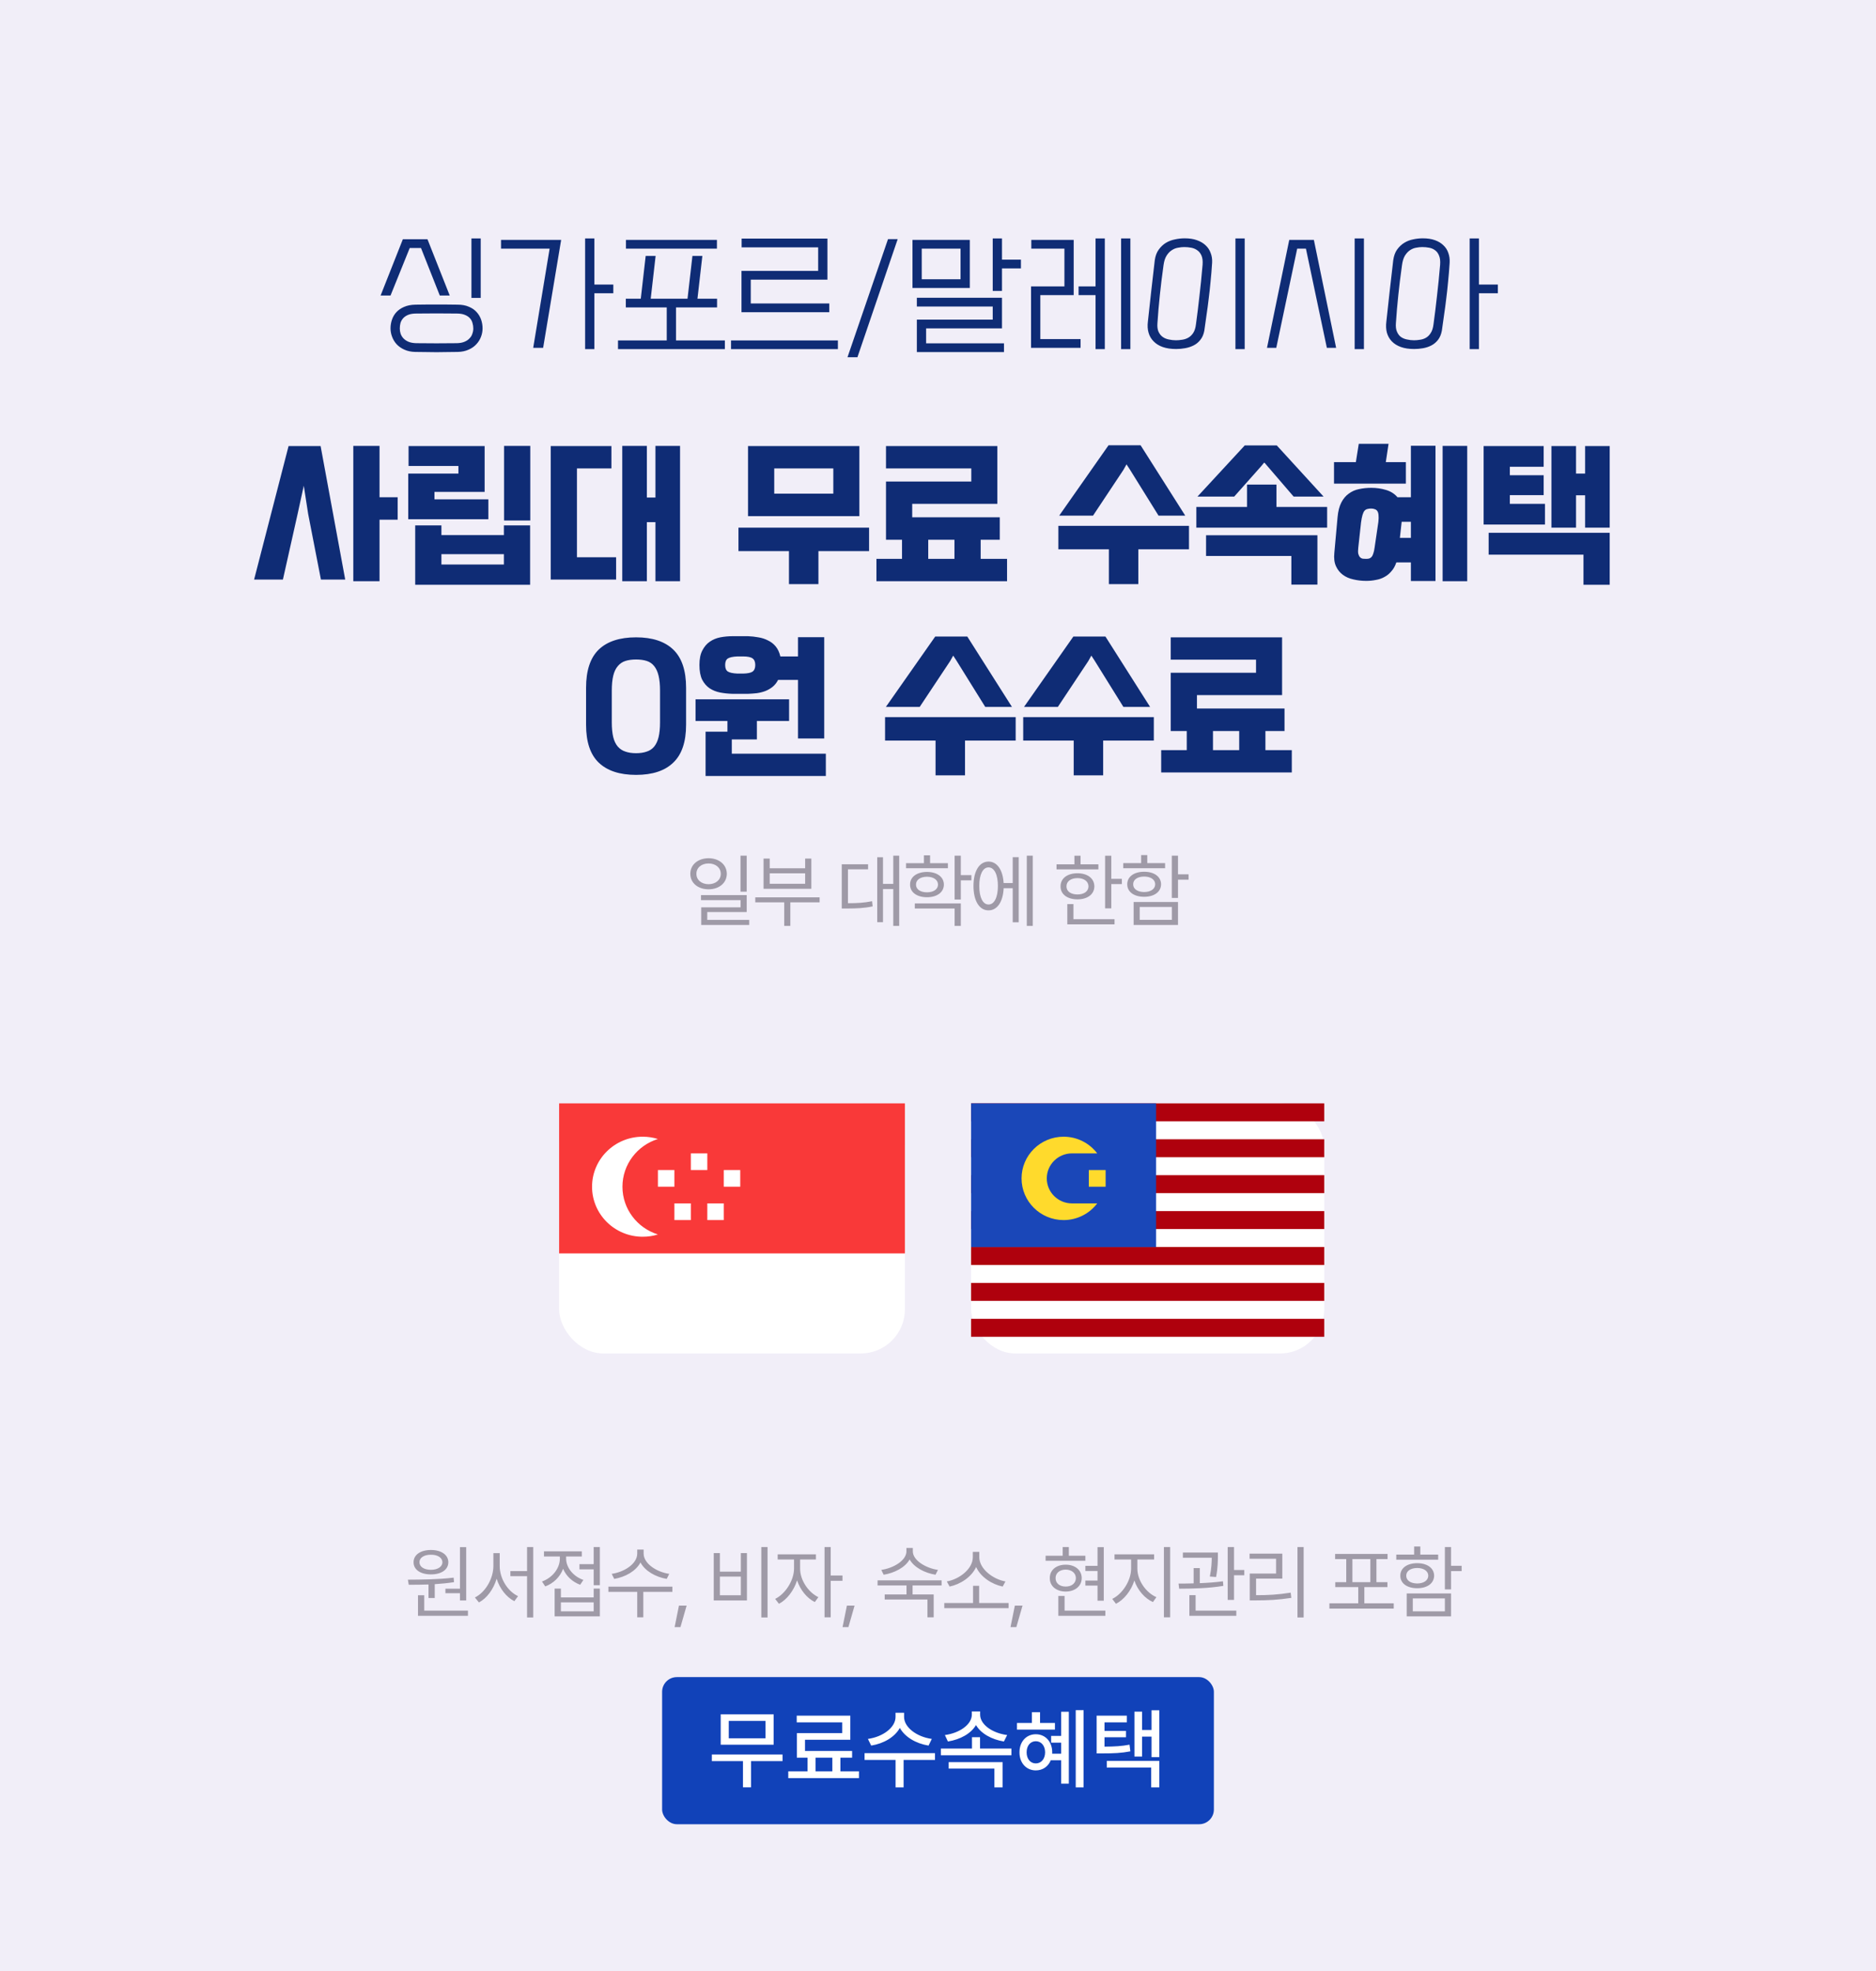
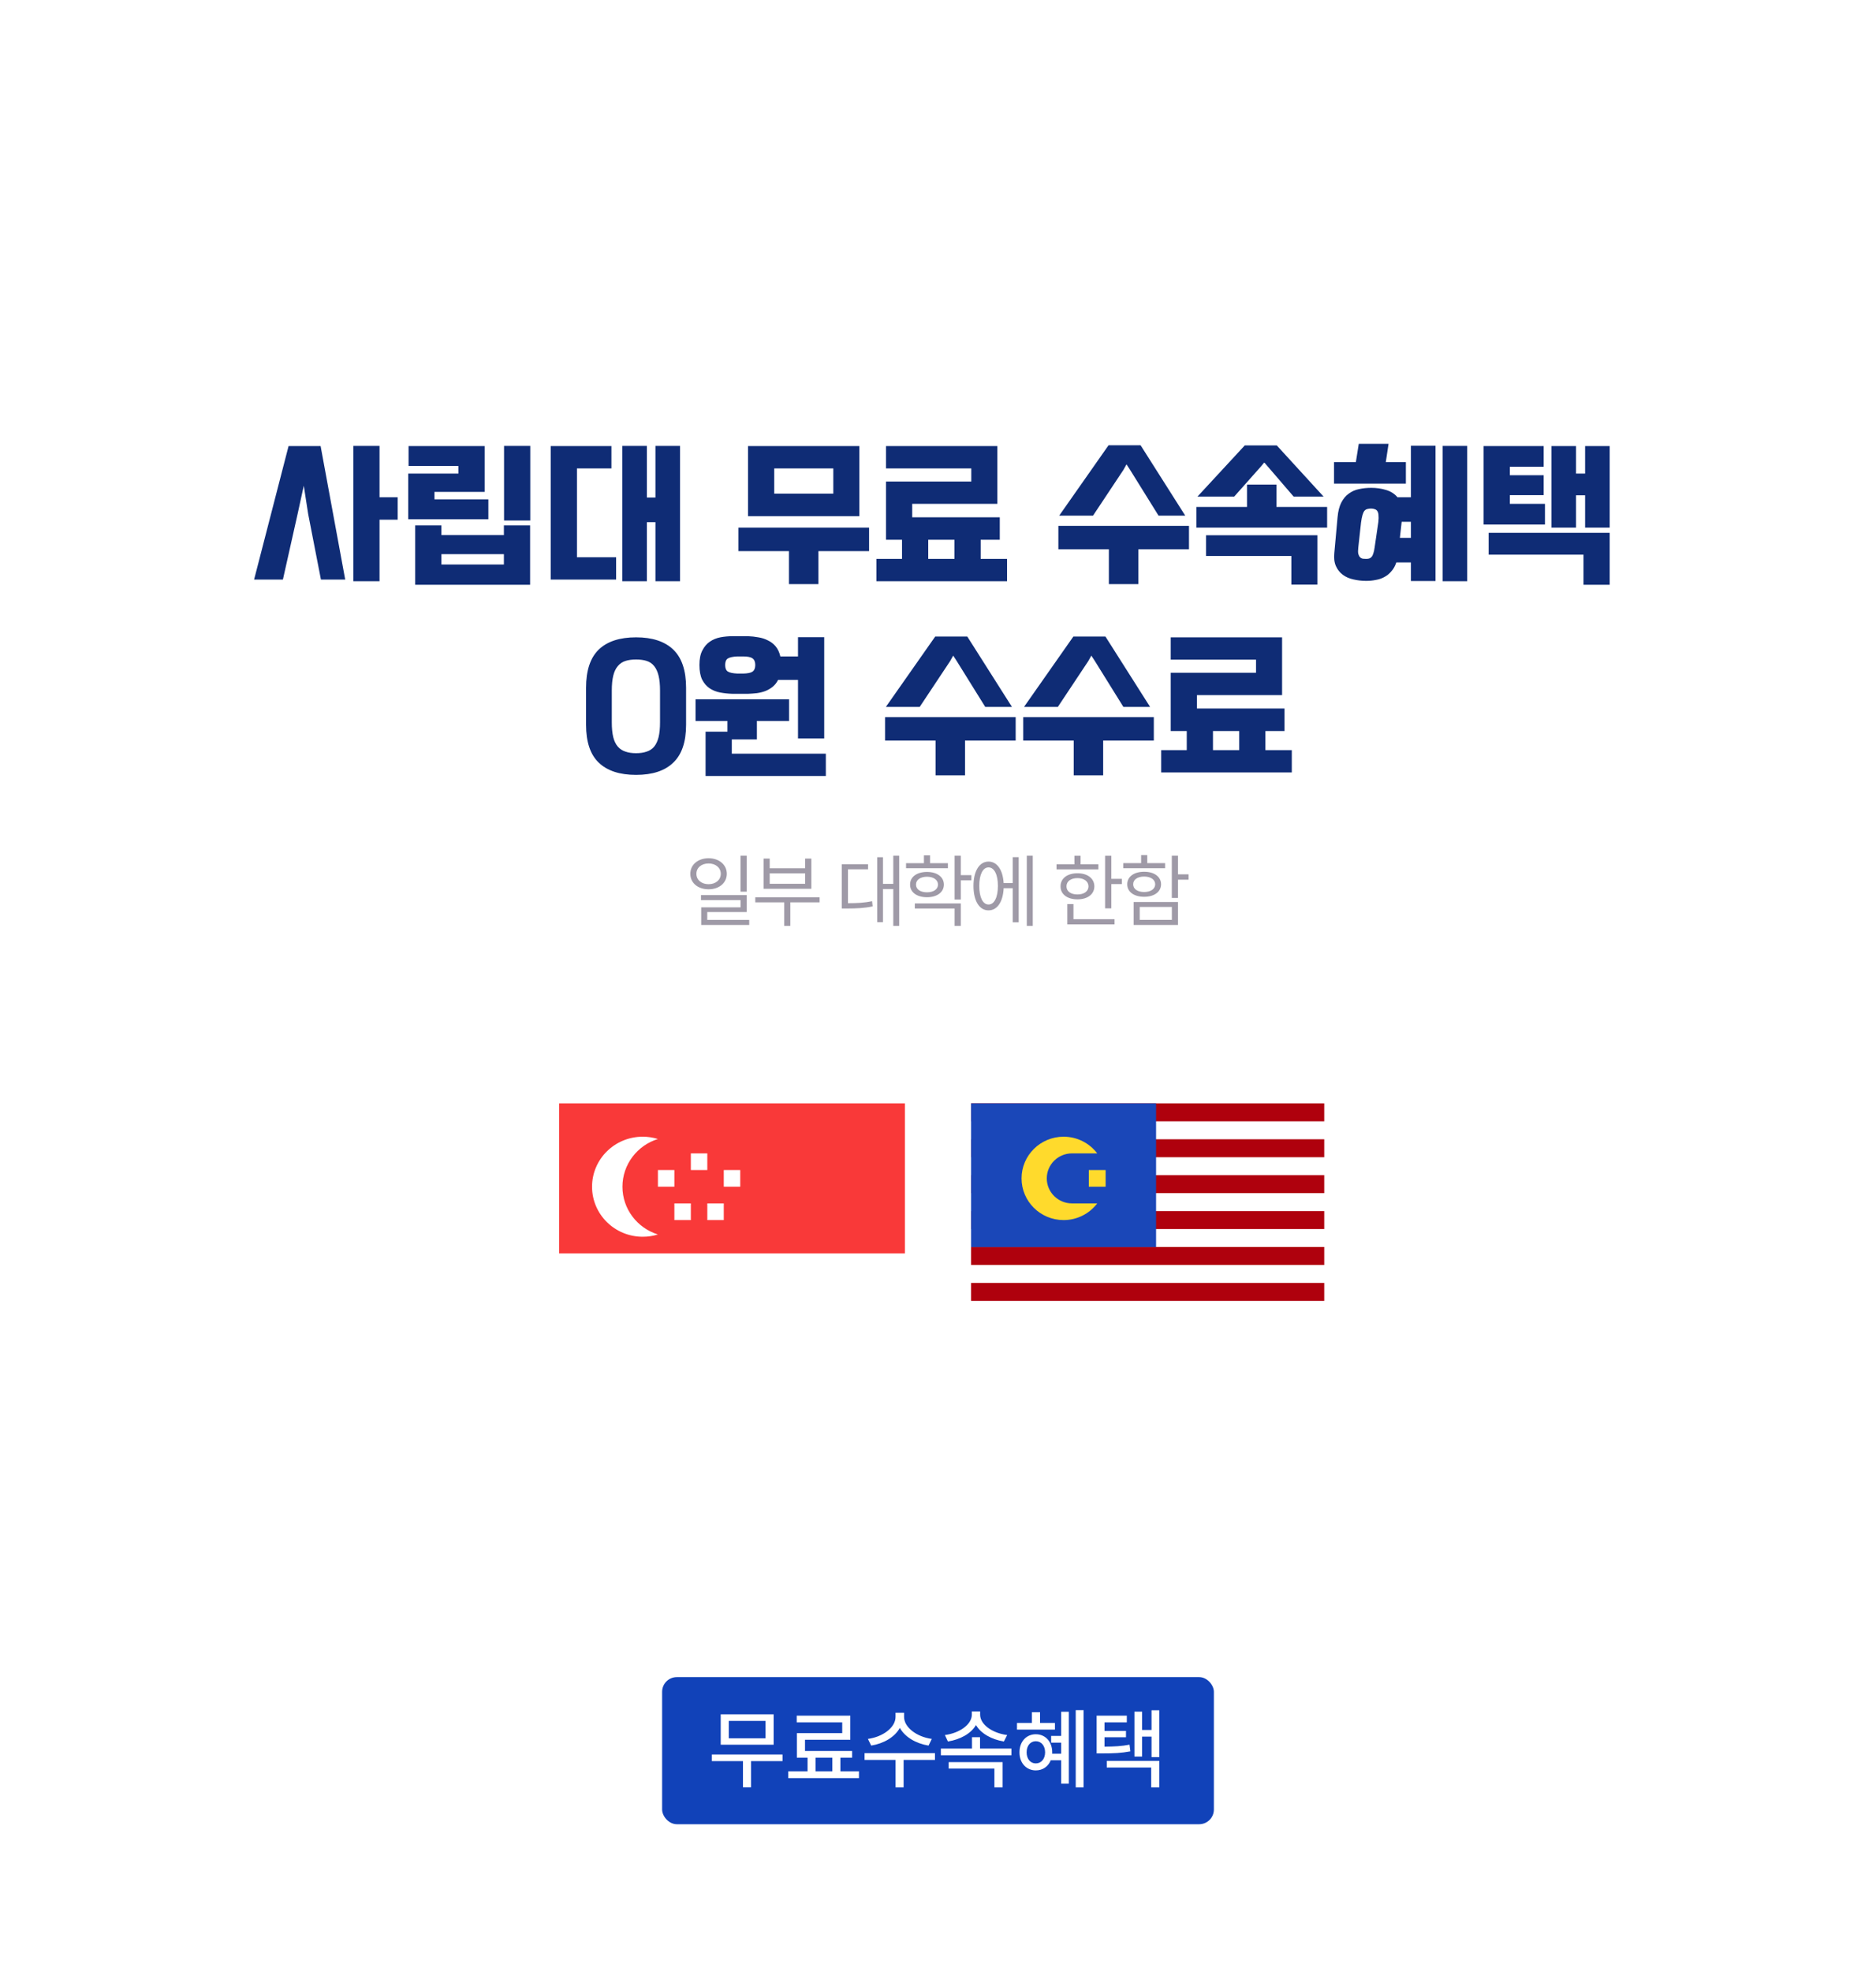
<svg xmlns="http://www.w3.org/2000/svg" width="255" height="268" viewBox="0 0 255 268" fill="none">
-   <rect width="255" height="268" fill="#F1EEF8" />
  <rect x="90" y="228" width="75" height="20" rx="2" fill="#1142B9" />
  <path d="M106.369 238.523V239.423H102.084V242.986H100.99V239.423H96.76V238.523H106.369ZM97.965 237.189V233.054H105.159V237.189H97.965ZM99.059 236.319H104.057V233.953H99.059V236.319ZM116.756 240.811V241.735H107.147V240.811H109.77V238.95H108.316V235.61H114.482V234.148H108.295V233.24H115.58V236.518H109.422V238.039H115.824V238.95H114.233V240.811H116.756ZM110.852 240.811H113.139V238.95H110.852V240.811ZM122.889 233.419C122.889 234.815 124.592 236.124 126.659 236.402L126.216 237.309C124.5 237.036 122.996 236.141 122.313 234.906C121.629 236.149 120.125 237.036 118.418 237.309L117.97 236.402C120.029 236.124 121.728 234.831 121.728 233.419V232.847H122.889V233.419ZM117.518 239.261V238.341H127.09V239.261H122.826V242.994H121.732V239.261H117.518ZM137.478 237.715V238.623H127.89V237.715H132.12V236.174H133.214V237.715H137.478ZM128.436 235.876C130.45 235.61 132.099 234.43 132.099 233.104V232.66H133.227V233.104C133.227 234.446 134.872 235.61 136.902 235.876L136.459 236.754C134.797 236.485 133.33 235.673 132.663 234.517C131.992 235.677 130.525 236.485 128.847 236.754L128.436 235.876ZM128.95 240.434V239.555H136.285V242.994H135.166V240.434H128.95ZM147.29 232.494V242.994H146.221V232.494H147.29ZM138.236 235.134V234.231H140.266V232.772H141.372V234.231H143.395V235.134H138.236ZM138.576 238.229C138.567 236.771 139.512 235.768 140.792 235.768C142.093 235.768 143.026 236.771 143.026 238.229C143.026 238.291 143.026 238.354 143.022 238.412H144.244V236.912H142.877V235.996H144.244V232.71H145.284V242.489H144.244V239.307H142.827C142.487 240.152 141.737 240.682 140.792 240.682C139.512 240.682 138.567 239.675 138.576 238.229ZM139.545 238.229C139.545 239.124 140.063 239.733 140.792 239.733C141.53 239.733 142.052 239.124 142.06 238.229C142.052 237.314 141.53 236.721 140.792 236.717C140.063 236.721 139.545 237.314 139.545 238.229ZM153.165 233.24V234.148H150.132V235.316H153.053V236.178H150.132V237.454C151.532 237.442 152.456 237.392 153.534 237.185L153.65 238.093C152.415 238.329 151.412 238.374 149.742 238.374H149.063V233.24H153.165ZM150.442 240.289V239.39H157.578V242.994H156.48V240.289H150.442ZM154.201 238.805V232.698H155.241V235.184H156.525V232.503H157.578V238.88H156.525V236.087H155.241V238.805H154.201Z" fill="white" />
-   <path d="M65.342 40.5H64.082V32.418H65.342V40.5ZM56.432 47.844C55.88 47.832 55.394 47.73 54.974 47.538C54.566 47.358 54.218 47.118 53.93 46.818C53.654 46.518 53.444 46.176 53.3 45.792C53.156 45.42 53.084 45.036 53.084 44.64C53.084 44.232 53.15 43.836 53.282 43.452C53.414 43.068 53.612 42.732 53.876 42.444C54.152 42.144 54.5 41.904 54.92 41.724C55.352 41.532 55.868 41.43 56.468 41.418C57.02 41.406 57.524 41.4 57.98 41.4C58.448 41.4 58.898 41.4 59.33 41.4C59.774 41.4 60.224 41.4 60.68 41.4C61.148 41.4 61.658 41.406 62.21 41.418C62.798 41.418 63.308 41.514 63.74 41.706C64.172 41.886 64.52 42.126 64.784 42.426C65.06 42.726 65.264 43.068 65.396 43.452C65.528 43.836 65.594 44.232 65.594 44.64C65.594 45.036 65.522 45.42 65.378 45.792C65.234 46.176 65.018 46.518 64.73 46.818C64.454 47.118 64.106 47.358 63.686 47.538C63.266 47.73 62.78 47.832 62.228 47.844C61.676 47.856 61.166 47.862 60.698 47.862C60.242 47.874 59.786 47.88 59.33 47.88C58.886 47.88 58.43 47.874 57.962 47.862C57.494 47.862 56.984 47.856 56.432 47.844ZM56.576 46.656C57.428 46.668 58.346 46.674 59.33 46.674C60.326 46.674 61.25 46.668 62.102 46.656C62.522 46.644 62.87 46.578 63.146 46.458C63.434 46.338 63.662 46.182 63.83 45.99C64.01 45.81 64.136 45.6 64.208 45.36C64.292 45.132 64.334 44.898 64.334 44.658C64.334 44.406 64.298 44.16 64.226 43.92C64.166 43.68 64.052 43.464 63.884 43.272C63.716 43.08 63.482 42.924 63.182 42.804C62.894 42.684 62.528 42.624 62.084 42.624C61.232 42.612 60.314 42.606 59.33 42.606C58.358 42.606 57.446 42.612 56.594 42.624C56.138 42.624 55.766 42.684 55.478 42.804C55.19 42.924 54.962 43.08 54.794 43.272C54.626 43.464 54.506 43.68 54.434 43.92C54.374 44.16 54.344 44.406 54.344 44.658C54.344 44.898 54.38 45.132 54.452 45.36C54.536 45.6 54.662 45.81 54.83 45.99C55.01 46.182 55.238 46.338 55.514 46.458C55.802 46.578 56.156 46.644 56.576 46.656ZM53.084 40.176H51.734L54.758 32.526H58.106L61.13 40.176H59.78L57.224 33.714H55.694L53.084 40.176ZM68.103 32.616H76.275L73.827 47.286H72.477L74.709 33.804H68.103V32.616ZM83.367 39.87H80.793V47.466H79.533V32.418H80.793V38.682H83.367V39.87ZM87.1 40.608L87.766 34.794H89.116L88.45 40.608H93.454L94.12 34.794H95.47L94.804 40.608H97.468V41.796H91.888V46.278H98.53V47.466H84.004V46.278H90.628V41.796H85.066V40.608H87.1ZM85.084 33.804V32.616H97.45V33.804H85.084ZM112.723 42.444H100.789V36.828H111.211V33.624H100.807V32.436H112.471V38.016H102.049V41.256H112.723V42.444ZM113.893 46.278V47.466H99.367V46.278H113.893ZM122.02 32.508L116.548 48.564H115.198L120.706 32.508H122.02ZM131.825 39.15H124.031V32.616H131.825V39.15ZM136.199 44.64H125.885V46.674H136.469V47.862H124.625V43.452H134.939V41.67H124.625V40.482H136.199V44.64ZM125.291 37.962H130.565V33.804H125.291V37.962ZM138.773 36.486H136.199V39.546H134.939V32.418H136.199V35.298H138.773V36.486ZM146.88 47.286H140.148V38.934H144.684V33.804H140.184V32.616H145.944V40.122H141.408V46.098H146.88V47.286ZM150.174 47.466H148.914V40.122H146.61V38.934H148.914V32.418H150.174V47.466ZM153.648 47.466H152.388V32.418H153.648V47.466ZM164.761 35.694C164.701 36.642 164.629 37.518 164.545 38.322C164.473 39.114 164.389 39.882 164.293 40.626C164.209 41.358 164.113 42.078 164.005 42.786C163.909 43.482 163.807 44.208 163.699 44.964C163.603 45.468 163.423 45.882 163.159 46.206C162.907 46.53 162.601 46.782 162.241 46.962C161.881 47.142 161.491 47.268 161.071 47.34C160.663 47.412 160.261 47.448 159.865 47.448C159.169 47.448 158.563 47.358 158.047 47.178C157.543 46.998 157.129 46.74 156.805 46.404C156.481 46.08 156.253 45.69 156.121 45.234C155.989 44.778 155.959 44.268 156.031 43.704C156.175 42.312 156.325 40.944 156.481 39.6C156.637 38.244 156.799 36.834 156.967 35.37C157.051 34.782 157.231 34.302 157.507 33.93C157.783 33.546 158.107 33.24 158.479 33.012C158.863 32.784 159.277 32.628 159.721 32.544C160.165 32.448 160.603 32.4 161.035 32.4C161.671 32.4 162.223 32.484 162.691 32.652C163.171 32.82 163.567 33.054 163.879 33.354C164.191 33.642 164.419 33.99 164.563 34.398C164.719 34.794 164.785 35.226 164.761 35.694ZM162.565 44.082C162.733 42.858 162.889 41.592 163.033 40.284C163.189 38.976 163.333 37.542 163.465 35.982C163.501 35.478 163.453 35.07 163.321 34.758C163.189 34.446 163.003 34.206 162.763 34.038C162.523 33.858 162.247 33.738 161.935 33.678C161.623 33.618 161.299 33.588 160.963 33.588C160.699 33.588 160.417 33.618 160.117 33.678C159.817 33.726 159.535 33.84 159.271 34.02C159.007 34.188 158.773 34.434 158.569 34.758C158.365 35.082 158.227 35.514 158.155 36.054C158.047 36.834 157.951 37.56 157.867 38.232C157.795 38.892 157.723 39.534 157.651 40.158C157.591 40.782 157.531 41.406 157.471 42.03C157.423 42.642 157.375 43.278 157.327 43.938C157.291 44.406 157.339 44.79 157.471 45.09C157.615 45.402 157.807 45.642 158.047 45.81C158.287 45.978 158.563 46.092 158.875 46.152C159.199 46.224 159.523 46.26 159.847 46.26C160.111 46.26 160.387 46.236 160.675 46.188C160.963 46.152 161.239 46.062 161.503 45.918C161.767 45.774 161.995 45.558 162.187 45.27C162.379 44.982 162.505 44.586 162.565 44.082ZM169.189 47.466H167.929V32.418H169.189V47.466ZM185.396 47.466H184.136V32.418H185.396V47.466ZM173.48 47.286H172.22L175.244 32.616H178.592L181.616 47.286H180.356L177.512 33.804H176.324L173.48 47.286ZM203.601 39.87H201.027V47.466H199.767V32.418H201.027V38.682H203.601V39.87ZM197.049 35.694C196.989 36.642 196.917 37.518 196.833 38.322C196.761 39.114 196.677 39.882 196.581 40.626C196.497 41.358 196.401 42.078 196.293 42.786C196.197 43.482 196.095 44.208 195.987 44.964C195.891 45.468 195.717 45.882 195.465 46.206C195.213 46.53 194.913 46.782 194.565 46.962C194.217 47.142 193.839 47.268 193.431 47.34C193.023 47.412 192.621 47.448 192.225 47.448C191.529 47.448 190.929 47.358 190.425 47.178C189.921 46.998 189.507 46.74 189.183 46.404C188.871 46.08 188.649 45.69 188.517 45.234C188.397 44.778 188.373 44.268 188.445 43.704C188.589 42.312 188.739 40.944 188.895 39.6C189.051 38.244 189.213 36.834 189.381 35.37C189.465 34.782 189.639 34.302 189.903 33.93C190.179 33.546 190.503 33.24 190.875 33.012C191.247 32.784 191.649 32.628 192.081 32.544C192.525 32.448 192.963 32.4 193.395 32.4C194.031 32.4 194.583 32.484 195.051 32.652C195.519 32.82 195.903 33.054 196.203 33.354C196.515 33.642 196.737 33.99 196.869 34.398C197.013 34.794 197.073 35.226 197.049 35.694ZM194.853 44.082C195.021 42.858 195.177 41.592 195.321 40.284C195.477 38.976 195.621 37.542 195.753 35.982C195.789 35.478 195.741 35.07 195.609 34.758C195.489 34.446 195.315 34.206 195.087 34.038C194.859 33.858 194.589 33.738 194.277 33.678C193.977 33.618 193.659 33.588 193.323 33.588C193.059 33.588 192.777 33.618 192.477 33.678C192.189 33.726 191.913 33.84 191.649 34.02C191.397 34.188 191.169 34.434 190.965 34.758C190.773 35.082 190.641 35.514 190.569 36.054C190.461 36.834 190.365 37.56 190.281 38.232C190.209 38.892 190.137 39.534 190.065 40.158C190.005 40.782 189.945 41.406 189.885 42.03C189.837 42.642 189.789 43.278 189.741 43.938C189.705 44.406 189.753 44.79 189.885 45.09C190.017 45.402 190.197 45.642 190.425 45.81C190.665 45.978 190.941 46.092 191.253 46.152C191.565 46.224 191.883 46.26 192.207 46.26C192.471 46.26 192.741 46.236 193.017 46.188C193.305 46.152 193.575 46.062 193.827 45.918C194.079 45.774 194.295 45.558 194.475 45.27C194.667 44.982 194.793 44.586 194.853 44.082Z" fill="#0F2C75" />
  <path d="M46.924 78.794H43.624L41.886 69.862L41.292 66.034L40.456 69.862L38.454 78.794H34.538L39.224 60.644H43.58L46.924 78.794ZM54.052 70.654H51.588V79.014H48.024V60.622H51.588V67.596H54.052V70.654ZM72.057 79.498H56.437V71.424H60.001V72.744H68.493V71.424H72.057V79.498ZM66.381 70.588H55.491V64.384H62.311V63.35H55.535V60.644H65.875V66.87H59.055V67.882H66.381V70.588ZM72.079 70.764H68.515V60.622H72.079V70.764ZM68.493 76.748V75.34H60.001V76.748H68.493ZM87.927 67.64H89.093V60.622H92.437V79.014H89.093V70.984H87.927V79.014H84.583V60.622H87.927V67.64ZM83.747 78.794H74.859V60.644H83.109V63.68H78.423V75.758H83.747V78.794ZM111.246 79.41H107.242V74.922H100.378V71.732H118.132V74.922H111.246V79.41ZM116.812 70.17H101.676V60.644H116.812V70.17ZM105.24 67.112H113.27V63.68H105.24V67.112ZM122.609 75.978V73.382H120.431V65.462H132.025V63.68H120.431V60.644H135.567V68.498H123.995V70.324H135.897V73.382H133.301V75.978H136.887V79.014H119.133V75.978H122.609ZM126.173 75.978H129.737V73.382H126.173V75.978ZM154.73 79.41H150.726V74.68H143.862V71.49H161.616V74.68H154.73V79.41ZM161.11 70.104H157.48L153.542 63.768L153.124 63.13L152.706 63.878L148.57 70.104H143.972L150.682 60.534H155.038L161.11 70.104ZM173.507 65.88V68.916H180.393V71.732H162.617V68.916H169.503V65.88H173.507ZM175.531 75.582H163.937V72.766H179.073V79.476H175.531V75.582ZM179.909 67.508H175.839L171.923 62.954L171.835 62.888L171.417 63.394L167.765 67.508H162.771L169.195 60.556H173.551L179.909 67.508ZM195.123 78.992H191.779V76.462H189.799C189.637 76.946 189.417 77.342 189.139 77.65C188.875 77.973 188.567 78.229 188.215 78.42C187.863 78.625 187.467 78.765 187.027 78.838C186.601 78.926 186.161 78.97 185.707 78.97C185.105 78.97 184.526 78.904 183.969 78.772C183.411 78.655 182.927 78.442 182.517 78.134C182.121 77.841 181.813 77.452 181.593 76.968C181.373 76.484 181.299 75.883 181.373 75.164L181.813 70.302C181.886 69.495 182.055 68.835 182.319 68.322C182.583 67.809 182.92 67.405 183.331 67.112C183.741 66.804 184.203 66.599 184.717 66.496C185.245 66.379 185.802 66.32 186.389 66.32C187.093 66.32 187.76 66.415 188.391 66.606C189.036 66.797 189.557 67.127 189.953 67.596H191.779V60.6H195.123V78.992ZM199.435 79.014H196.091V60.622H199.435V79.014ZM181.329 65.748V62.822H184.299L184.695 60.336H188.743L188.369 62.822H191.097V65.748H181.329ZM187.357 70.962C187.401 70.581 187.408 70.273 187.379 70.038C187.364 69.803 187.313 69.62 187.225 69.488C187.137 69.356 187.019 69.268 186.873 69.224C186.726 69.165 186.557 69.136 186.367 69.136C186.176 69.136 186.007 69.158 185.861 69.202C185.714 69.231 185.582 69.312 185.465 69.444C185.362 69.576 185.274 69.767 185.201 70.016C185.127 70.265 185.061 70.603 185.003 71.028L184.629 74.438C184.585 74.805 184.585 75.091 184.629 75.296C184.687 75.501 184.768 75.655 184.871 75.758C184.973 75.861 185.098 75.927 185.245 75.956C185.391 75.971 185.538 75.978 185.685 75.978C185.846 75.978 185.985 75.963 186.103 75.934C186.235 75.89 186.345 75.817 186.433 75.714C186.535 75.597 186.616 75.435 186.675 75.23C186.748 75.025 186.807 74.753 186.851 74.416L187.357 70.962ZM190.283 73.118H191.779V70.94H190.525L190.283 73.118ZM214.227 64.384H215.459V60.644H218.803V71.732H215.459V67.332H214.227V71.732H210.883V60.644H214.227V64.384ZM210.003 71.314H201.665V60.644H209.827V63.46H205.229V64.604H209.827V67.31H205.229V68.498H210.003V71.314ZM215.239 75.406H202.347V72.436H218.803V79.498H215.239V75.406ZM79.662 93.508C79.662 91.161 80.234 89.431 81.378 88.316C82.536 87.201 84.23 86.644 86.46 86.644C88.674 86.644 90.361 87.201 91.52 88.316C92.678 89.431 93.258 91.161 93.258 93.508V98.524C93.258 100.856 92.678 102.572 91.52 103.672C90.376 104.787 88.689 105.344 86.46 105.344C84.23 105.344 82.536 104.787 81.378 103.672C80.234 102.572 79.662 100.856 79.662 98.524V93.508ZM83.16 98.194C83.16 99.001 83.226 99.675 83.358 100.218C83.49 100.746 83.695 101.171 83.974 101.494C84.252 101.817 84.597 102.044 85.008 102.176C85.418 102.323 85.902 102.396 86.46 102.396C87.017 102.396 87.501 102.323 87.912 102.176C88.322 102.044 88.66 101.817 88.924 101.494C89.188 101.171 89.386 100.746 89.518 100.218C89.65 99.675 89.716 99.001 89.716 98.194V93.882C89.716 93.075 89.65 92.401 89.518 91.858C89.386 91.315 89.188 90.883 88.924 90.56C88.66 90.223 88.322 89.988 87.912 89.856C87.501 89.724 87.017 89.658 86.46 89.658C85.902 89.658 85.418 89.724 85.008 89.856C84.597 89.988 84.252 90.223 83.974 90.56C83.695 90.883 83.49 91.315 83.358 91.858C83.226 92.401 83.16 93.075 83.16 93.882V98.194ZM95.072 90.406C95.072 89.585 95.204 88.925 95.468 88.426C95.732 87.913 96.069 87.517 96.48 87.238C96.905 86.945 97.382 86.747 97.91 86.644C98.453 86.541 99.003 86.49 99.56 86.49H101.672C102.141 86.505 102.611 86.556 103.08 86.644C103.549 86.717 103.982 86.857 104.378 87.062C104.789 87.253 105.141 87.524 105.434 87.876C105.727 88.228 105.94 88.683 106.072 89.24H108.47V86.622H112.034V100.394H108.47V92.43H105.764C105.573 92.811 105.324 93.127 105.016 93.376C104.723 93.611 104.393 93.801 104.026 93.948C103.674 94.08 103.293 94.175 102.882 94.234C102.486 94.278 102.09 94.307 101.694 94.322H99.56C98.988 94.307 98.431 94.249 97.888 94.146C97.36 94.043 96.883 93.853 96.458 93.574C96.047 93.295 95.71 92.907 95.446 92.408C95.197 91.895 95.072 91.227 95.072 90.406ZM99.472 100.526V102.462H112.254V105.498H95.908V99.47H98.878V98.018H94.544V95.07H107.26V98.018H102.882V100.526H99.472ZM98.57 90.406C98.57 90.831 98.687 91.125 98.922 91.286C99.171 91.447 99.611 91.543 100.242 91.572H101.012C101.628 91.557 102.053 91.469 102.288 91.308C102.537 91.132 102.662 90.831 102.662 90.406C102.662 89.981 102.537 89.68 102.288 89.504C102.039 89.328 101.606 89.24 100.99 89.24H100.242C99.611 89.269 99.171 89.365 98.922 89.526C98.687 89.687 98.57 89.981 98.57 90.406ZM131.172 105.41H127.168V100.68H120.304V97.49H138.058V100.68H131.172V105.41ZM137.552 96.104H133.922L129.984 89.768L129.566 89.13L129.148 89.878L125.012 96.104H120.414L127.124 86.534H131.48L137.552 96.104ZM149.95 105.41H145.946V100.68H139.082V97.49H156.836V100.68H149.95V105.41ZM156.33 96.104H152.7L148.762 89.768L148.344 89.13L147.926 89.878L143.79 96.104H139.192L145.902 86.534H150.258L156.33 96.104ZM161.313 101.978V99.382H159.135V91.462H170.729V89.68H159.135V86.644H174.271V94.498H162.699V96.324H174.601V99.382H172.005V101.978H175.591V105.014H157.837V101.978H161.313ZM164.877 101.978H168.441V99.382H164.877V101.978Z" fill="#0F2C75" />
-   <path d="M63.37 210.331V217.582H62.521V216.594H60.544V215.981H62.521V210.331H63.37ZM55.442 214.757C57.22 214.746 59.615 214.73 61.662 214.478L61.715 215.09C60.867 215.224 59.97 215.31 59.094 215.364V217.249H58.246V215.407C57.279 215.444 56.361 215.444 55.56 215.444L55.442 214.757ZM56.215 212.383C56.21 211.378 57.166 210.718 58.579 210.718C59.981 210.718 60.937 211.378 60.942 212.383C60.937 213.403 59.981 214.037 58.579 214.037C57.166 214.037 56.21 213.403 56.215 212.383ZM56.817 219.666V216.873H57.666V218.957H63.606V219.666H56.817ZM57.021 212.383C57.01 213.006 57.644 213.409 58.579 213.414C59.486 213.409 60.131 213.006 60.136 212.383C60.131 211.771 59.486 211.352 58.579 211.362C57.644 211.352 57.01 211.771 57.021 212.383ZM67.925 212.888C67.919 214.617 69.031 216.357 70.417 216.991L69.912 217.679C68.827 217.12 67.93 215.981 67.506 214.623C67.082 216.051 66.185 217.276 65.1 217.851L64.552 217.174C65.954 216.486 67.06 214.649 67.066 212.888V211.147H67.925V212.888ZM69.375 214.273V213.586H71.642V210.32H72.48V219.892H71.642V214.273H69.375ZM81.536 210.32V215.509H80.698V213.35H78.764V212.641H80.698V210.32H81.536ZM73.672 215.004C75.08 214.494 76.1 213.231 76.1 211.878V211.599H73.941V210.9H79.086V211.599H76.949V211.878C76.949 213.103 77.905 214.306 79.301 214.789L78.861 215.444C77.787 215.052 76.954 214.252 76.54 213.274C76.132 214.37 75.246 215.256 74.113 215.67L73.672 215.004ZM75.391 219.741V215.971H76.24V217.163H80.698V215.971H81.536V219.741H75.391ZM76.24 219.054H80.698V217.84H76.24V219.054ZM87.487 211.212C87.493 212.56 89.244 213.72 90.968 213.962L90.624 214.649C89.141 214.402 87.67 213.581 87.058 212.41C86.445 213.591 84.979 214.402 83.491 214.649L83.147 213.962C84.871 213.72 86.617 212.582 86.617 211.212V210.664H87.487V211.212ZM82.696 216.411V215.702H91.397V216.411H87.444V219.87H86.617V216.411H82.696ZM93.331 218.28L92.493 221.202H91.699L92.289 218.28H93.331ZM104.332 210.32V219.892H103.484V210.32H104.332ZM97.017 217.582V211.137H97.855V213.661H100.701V211.137H101.529V217.582H97.017ZM97.855 216.873H100.701V214.338H97.855V216.873ZM108.758 213.253C108.748 214.784 109.854 216.47 111.24 217.131L110.757 217.797C109.682 217.271 108.775 216.143 108.345 214.848C107.904 216.25 106.948 217.485 105.88 218.033L105.364 217.367C106.739 216.696 107.921 214.88 107.931 213.253V212.007H105.708V211.309H110.907V212.007H108.758V213.253ZM112.078 219.87V210.32H112.916V214.188H114.516V214.907H112.916V219.87H112.078ZM116.16 218.28L115.322 221.202H114.527L115.118 218.28H116.16ZM124.078 210.9C124.073 212.109 125.813 213.183 127.494 213.425L127.161 214.08C125.7 213.849 124.25 213.086 123.643 212.007C123.036 213.092 121.581 213.849 120.114 214.08L119.792 213.425C121.484 213.183 123.208 212.13 123.208 210.9V210.449H124.078V210.9ZM119.287 215.541V214.843H127.988V215.541H124.046V216.766H126.914V219.87H126.065V217.453H120.254V216.766H123.219V215.541H119.287ZM137.098 217.926V218.624H128.354V217.926H132.264V215.584H133.091V217.926H137.098ZM128.698 214.993C130.368 214.708 132.227 213.312 132.232 211.706V210.976H133.113V211.706C133.118 213.301 135.003 214.708 136.668 214.993L136.292 215.691C134.837 215.391 133.301 214.408 132.683 213.033C132.055 214.402 130.535 215.391 129.074 215.691L128.698 214.993ZM138.989 218.28L138.151 221.202H137.356L137.947 218.28H138.989ZM150.033 210.331V217.614H149.184V215.562H147.53V214.875H149.184V213.575H147.53V212.877H149.184V210.331H150.033ZM142.127 212.189V211.502H144.447V210.32H145.285V211.502H147.53V212.189H142.127ZM142.696 214.542C142.685 213.446 143.577 212.716 144.855 212.716C146.134 212.716 147.031 213.446 147.036 214.542C147.031 215.627 146.134 216.363 144.855 216.368C143.577 216.363 142.685 215.627 142.696 214.542ZM143.48 214.542C143.475 215.229 144.039 215.697 144.855 215.691C145.672 215.697 146.236 215.229 146.241 214.542C146.236 213.854 145.672 213.393 144.855 213.382C144.039 213.393 143.475 213.854 143.48 214.542ZM143.856 219.666V216.97H144.705V218.957H150.248V219.666H143.856ZM154.599 213.253C154.604 214.875 155.78 216.524 157.188 217.131L156.715 217.797C155.598 217.292 154.636 216.191 154.191 214.87C153.745 216.271 152.778 217.485 151.688 218.033L151.183 217.367C152.552 216.712 153.745 214.907 153.75 213.253V212.007H151.494V211.309H156.876V212.007H154.599V213.253ZM158.208 219.87V210.32H159.057V219.87H158.208ZM165.546 211.062V211.566C165.54 212.195 165.54 213.146 165.298 214.392L164.45 214.327C164.681 213.188 164.702 212.377 164.713 211.771H160.787V211.062H165.546ZM160.196 215.283C160.814 215.283 161.512 215.278 162.248 215.256V213.178H163.086V215.229C164.144 215.187 165.239 215.111 166.233 214.972L166.287 215.595C164.283 215.938 161.985 215.976 160.282 215.981L160.196 215.283ZM161.668 219.666V216.862H162.516V218.957H168.048V219.666H161.668ZM166.878 217.507V210.32H167.737V213.436H169.133V214.155H167.737V217.507H166.878ZM177.201 210.32V219.892H176.363V210.32H177.201ZM169.854 211.91V211.212H174.301V214.606H170.734V216.862C172.319 216.868 173.732 216.792 175.44 216.519L175.525 217.228C173.769 217.501 172.319 217.571 170.67 217.571H169.875V213.919H173.452V211.91H169.854ZM189.448 217.969V218.688H180.704V217.969H184.625V215.767H181.499V215.09H182.992V211.953H181.478V211.255H188.61V211.953H187.096V215.09H188.589V215.767H185.452V217.969H189.448ZM183.83 215.09H186.269V211.953H183.83V215.09ZM197.237 210.32V212.866H198.676V213.586H197.237V216.078H196.399V210.32H197.237ZM189.792 212.039V211.341H192.22V210.245H193.058V211.341H195.486V212.039H189.792ZM190.34 214.209C190.335 213.188 191.253 212.512 192.639 212.512C194.009 212.512 194.927 213.188 194.938 214.209C194.927 215.246 194.009 215.917 192.639 215.917C191.253 215.917 190.335 215.246 190.34 214.209ZM191.146 214.209C191.141 214.859 191.737 215.262 192.639 215.272C193.531 215.262 194.132 214.859 194.143 214.209C194.132 213.586 193.531 213.167 192.639 213.167C191.737 213.167 191.141 213.586 191.146 214.209ZM191.21 219.741V216.626H197.237V219.741H191.21ZM192.038 219.054H196.399V217.303H192.038V219.054Z" fill="#9F9AA7" />
  <path d="M96.317 116.674C97.745 116.682 98.786 117.548 98.794 118.794C98.786 120.039 97.745 120.898 96.317 120.898C94.874 120.898 93.833 120.039 93.833 118.794C93.833 117.548 94.874 116.682 96.317 116.674ZM94.661 118.794C94.653 119.629 95.36 120.206 96.317 120.206C97.267 120.206 97.973 119.629 97.973 118.794C97.973 117.965 97.267 117.381 96.317 117.388C95.36 117.381 94.653 117.965 94.661 118.794ZM95.284 122.372V121.688H101.498V123.99H96.135V125.061H101.84V125.744H95.314V123.352H100.662V122.372H95.284ZM100.655 121.224V116.325H101.498V121.224H100.655ZM111.408 121.992V122.675H107.428V125.874H106.599V122.675H102.664V121.992H111.408ZM103.789 120.829V116.72H104.624V118.041H109.441V116.72H110.284V120.829H103.789ZM104.624 120.146H109.441V118.725H104.624V120.146ZM122.226 116.325V125.874H121.421V120.86H120.023V125.372H119.241V116.537H120.023V120.161H121.421V116.325H122.226ZM114.417 123.511V117.494H117.995V118.186H115.26V122.789C116.578 122.786 117.486 122.732 118.542 122.516L118.618 123.222C117.47 123.465 116.498 123.503 115.032 123.511H114.417ZM128.847 117.35V118.034H123.157V117.35H125.588V116.279H126.423V117.35H128.847ZM123.704 120.26C123.696 119.211 124.623 118.543 126.006 118.535C127.373 118.543 128.292 119.211 128.3 120.26C128.292 121.3 127.373 121.977 126.006 121.977C124.623 121.977 123.696 121.3 123.704 120.26ZM124.349 123.511V122.82H130.602V125.874H129.758V123.511H124.349ZM124.509 120.26C124.501 120.898 125.102 121.308 126.006 121.308C126.894 121.308 127.495 120.898 127.502 120.26C127.495 119.614 126.894 119.196 126.006 119.189C125.102 119.196 124.501 119.614 124.509 120.26ZM129.758 122.288V116.325H130.602V118.976H132.037V119.682H130.602V122.288H129.758ZM140.382 116.325V125.874H139.57V116.325H140.382ZM132.322 120.442C132.322 118.414 133.128 117.13 134.366 117.13C135.528 117.13 136.314 118.247 136.421 120.047H137.655V116.53H138.468V125.387H137.655V120.746H136.425C136.341 122.607 135.547 123.769 134.366 123.762C133.128 123.769 132.322 122.478 132.322 120.442ZM133.112 120.442C133.105 121.992 133.599 122.972 134.366 122.964C135.148 122.972 135.642 121.992 135.642 120.442C135.642 118.892 135.148 117.92 134.366 117.92C133.599 117.92 133.105 118.892 133.112 120.442ZM151.056 116.332V119.477H152.492V120.191H151.056V123.488H150.213V116.332H151.056ZM143.611 118.193V117.502H146.042V116.332H146.878V117.502H149.301V118.193H143.611ZM144.158 120.503C144.151 119.416 145.077 118.718 146.46 118.718C147.82 118.718 148.747 119.416 148.754 120.503C148.747 121.574 147.82 122.265 146.46 122.265C145.077 122.265 144.151 121.574 144.158 120.503ZM144.963 120.503C144.956 121.171 145.556 121.604 146.46 121.597C147.349 121.604 147.949 121.171 147.957 120.503C147.949 119.819 147.349 119.378 146.46 119.378C145.556 119.378 144.956 119.819 144.963 120.503ZM145.077 125.661V122.911H145.913V124.962H151.497V125.661H145.077ZM160.123 116.325V118.862H161.559V119.591H160.123V122.075H159.28V116.325H160.123ZM152.678 118.034V117.343H155.109V116.249H155.945V117.343H158.368V118.034H152.678ZM153.225 120.214C153.217 119.189 154.137 118.512 155.527 118.512C156.894 118.512 157.813 119.189 157.821 120.214C157.813 121.247 156.894 121.916 155.527 121.916C154.137 121.916 153.217 121.247 153.225 120.214ZM154.03 120.214C154.023 120.86 154.623 121.262 155.527 121.27C156.416 121.262 157.016 120.86 157.023 120.214C157.016 119.584 156.416 119.166 155.527 119.166C154.623 119.166 154.023 119.584 154.03 120.214ZM154.091 125.744V122.622H160.123V125.744H154.091ZM154.919 125.053H159.287V123.298H154.919V125.053Z" fill="#9F9AA7" />
  <rect x="76" y="150" width="47" height="34" rx="6" fill="white" />
  <path fill-rule="evenodd" clip-rule="evenodd" d="M76 150H123V170.4H76V150Z" fill="#F93939" />
  <path fill-rule="evenodd" clip-rule="evenodd" d="M89.428 167.823C88.779 168.027 88.086 168.133 87.363 168.133C83.558 168.133 80.476 165.089 80.476 161.333C80.476 157.577 83.56 154.533 87.363 154.533C88.083 154.533 88.777 154.642 89.428 154.844C86.635 155.712 84.608 158.289 84.608 161.333C84.608 164.377 86.635 166.955 89.428 167.823ZM93.905 156.8H96.143V159.067H93.905V156.8ZM98.381 159.067H100.619V161.333H98.381V159.067ZM96.143 163.6H98.381V165.867H96.143V163.6ZM89.428 159.067H91.667V161.333H89.428V159.067ZM91.667 163.6H93.905V165.867H91.667V163.6Z" fill="white" />
  <rect x="132" y="150" width="48" height="34" rx="6" fill="white" />
-   <rect x="132" y="179.292" width="48" height="2.441" fill="#AF010D" />
  <rect x="132" y="174.41" width="48" height="2.441" fill="#AF010D" />
  <rect x="132" y="169.528" width="48" height="2.441" fill="#AF010D" />
  <rect x="132" y="164.646" width="48" height="2.441" fill="#AF010D" />
  <rect x="132" y="159.764" width="48" height="2.441" fill="#AF010D" />
  <rect x="132" y="154.882" width="48" height="2.441" fill="#AF010D" />
  <rect x="132" y="150" width="48" height="2.441" fill="#AF010D" />
  <path fill-rule="evenodd" clip-rule="evenodd" d="M132 150H157.143V169.539H132V150Z" fill="#1A47B8" />
  <path fill-rule="evenodd" clip-rule="evenodd" d="M148 159.066H150.286V161.333H148V159.066Z" fill="#FFDA2C" />
  <path fill-rule="evenodd" clip-rule="evenodd" d="M149.143 163.6C148.1 164.976 146.441 165.867 144.571 165.867C141.417 165.867 138.857 163.328 138.857 160.2C138.857 157.072 141.417 154.533 144.571 154.533C146.441 154.533 148.1 155.424 149.143 156.8H145.714C143.822 156.8 142.286 158.323 142.286 160.2C142.286 162.077 143.822 163.6 145.714 163.6H149.143Z" fill="#FFDA2C" />
</svg>